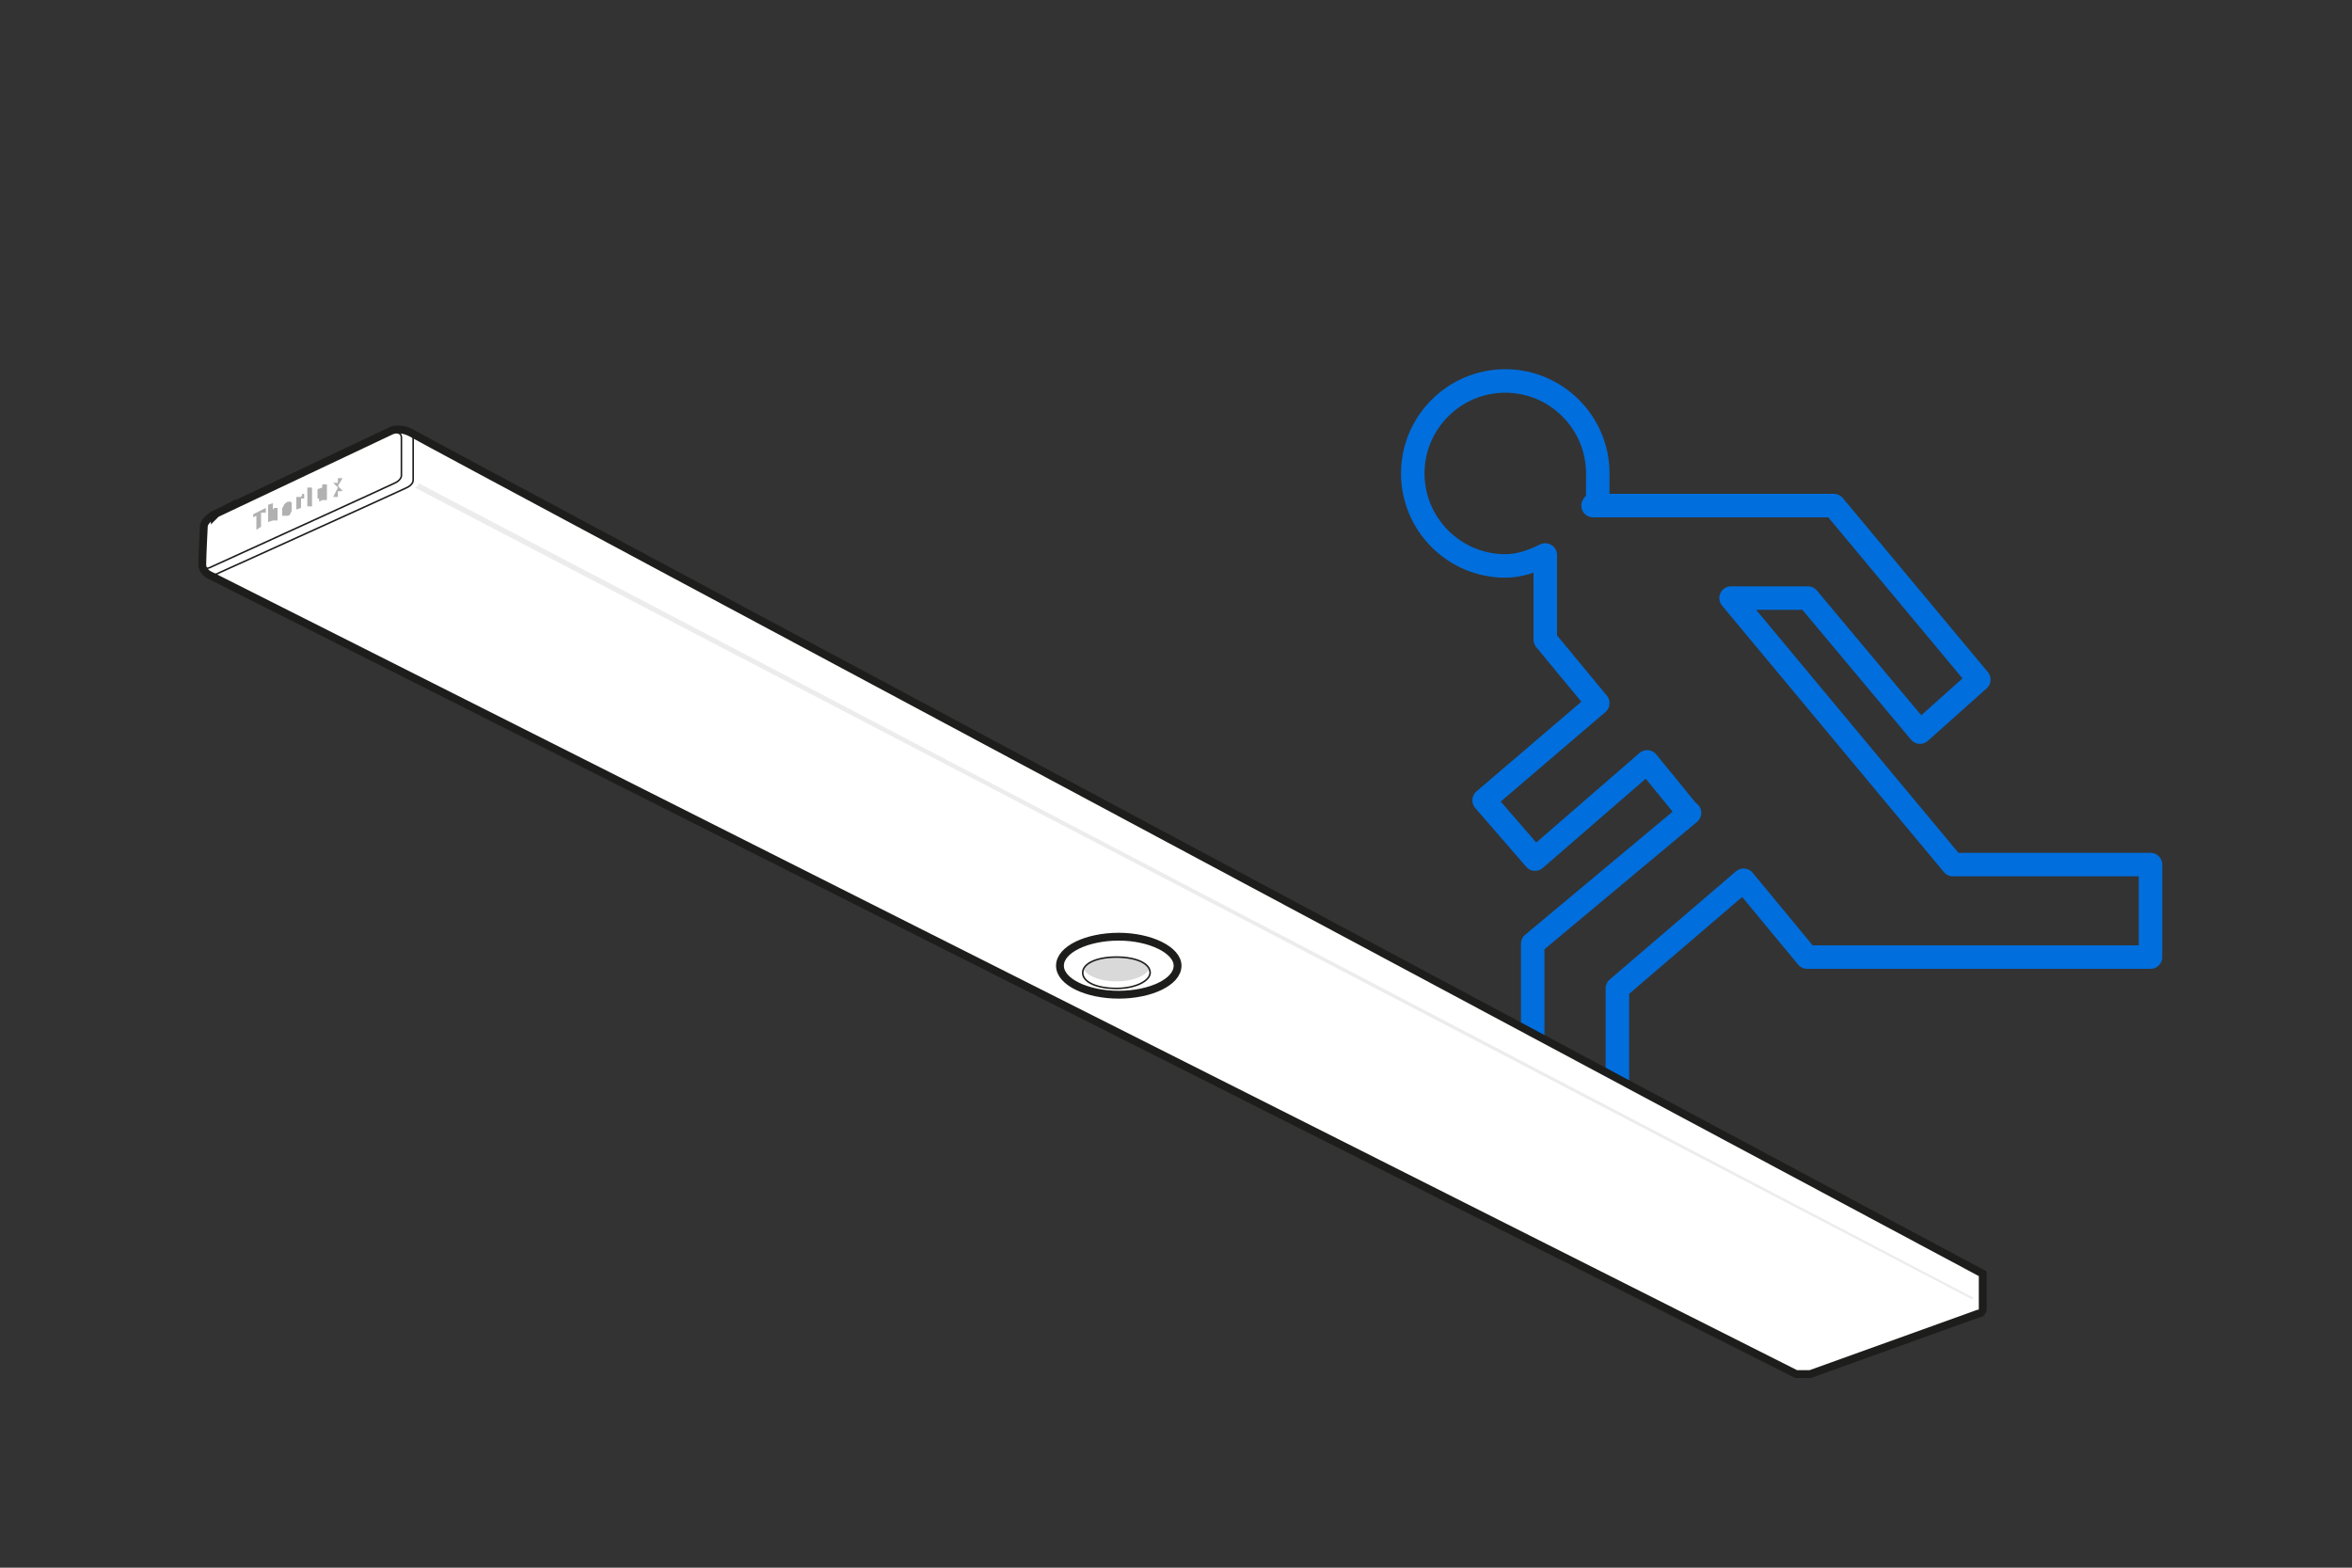
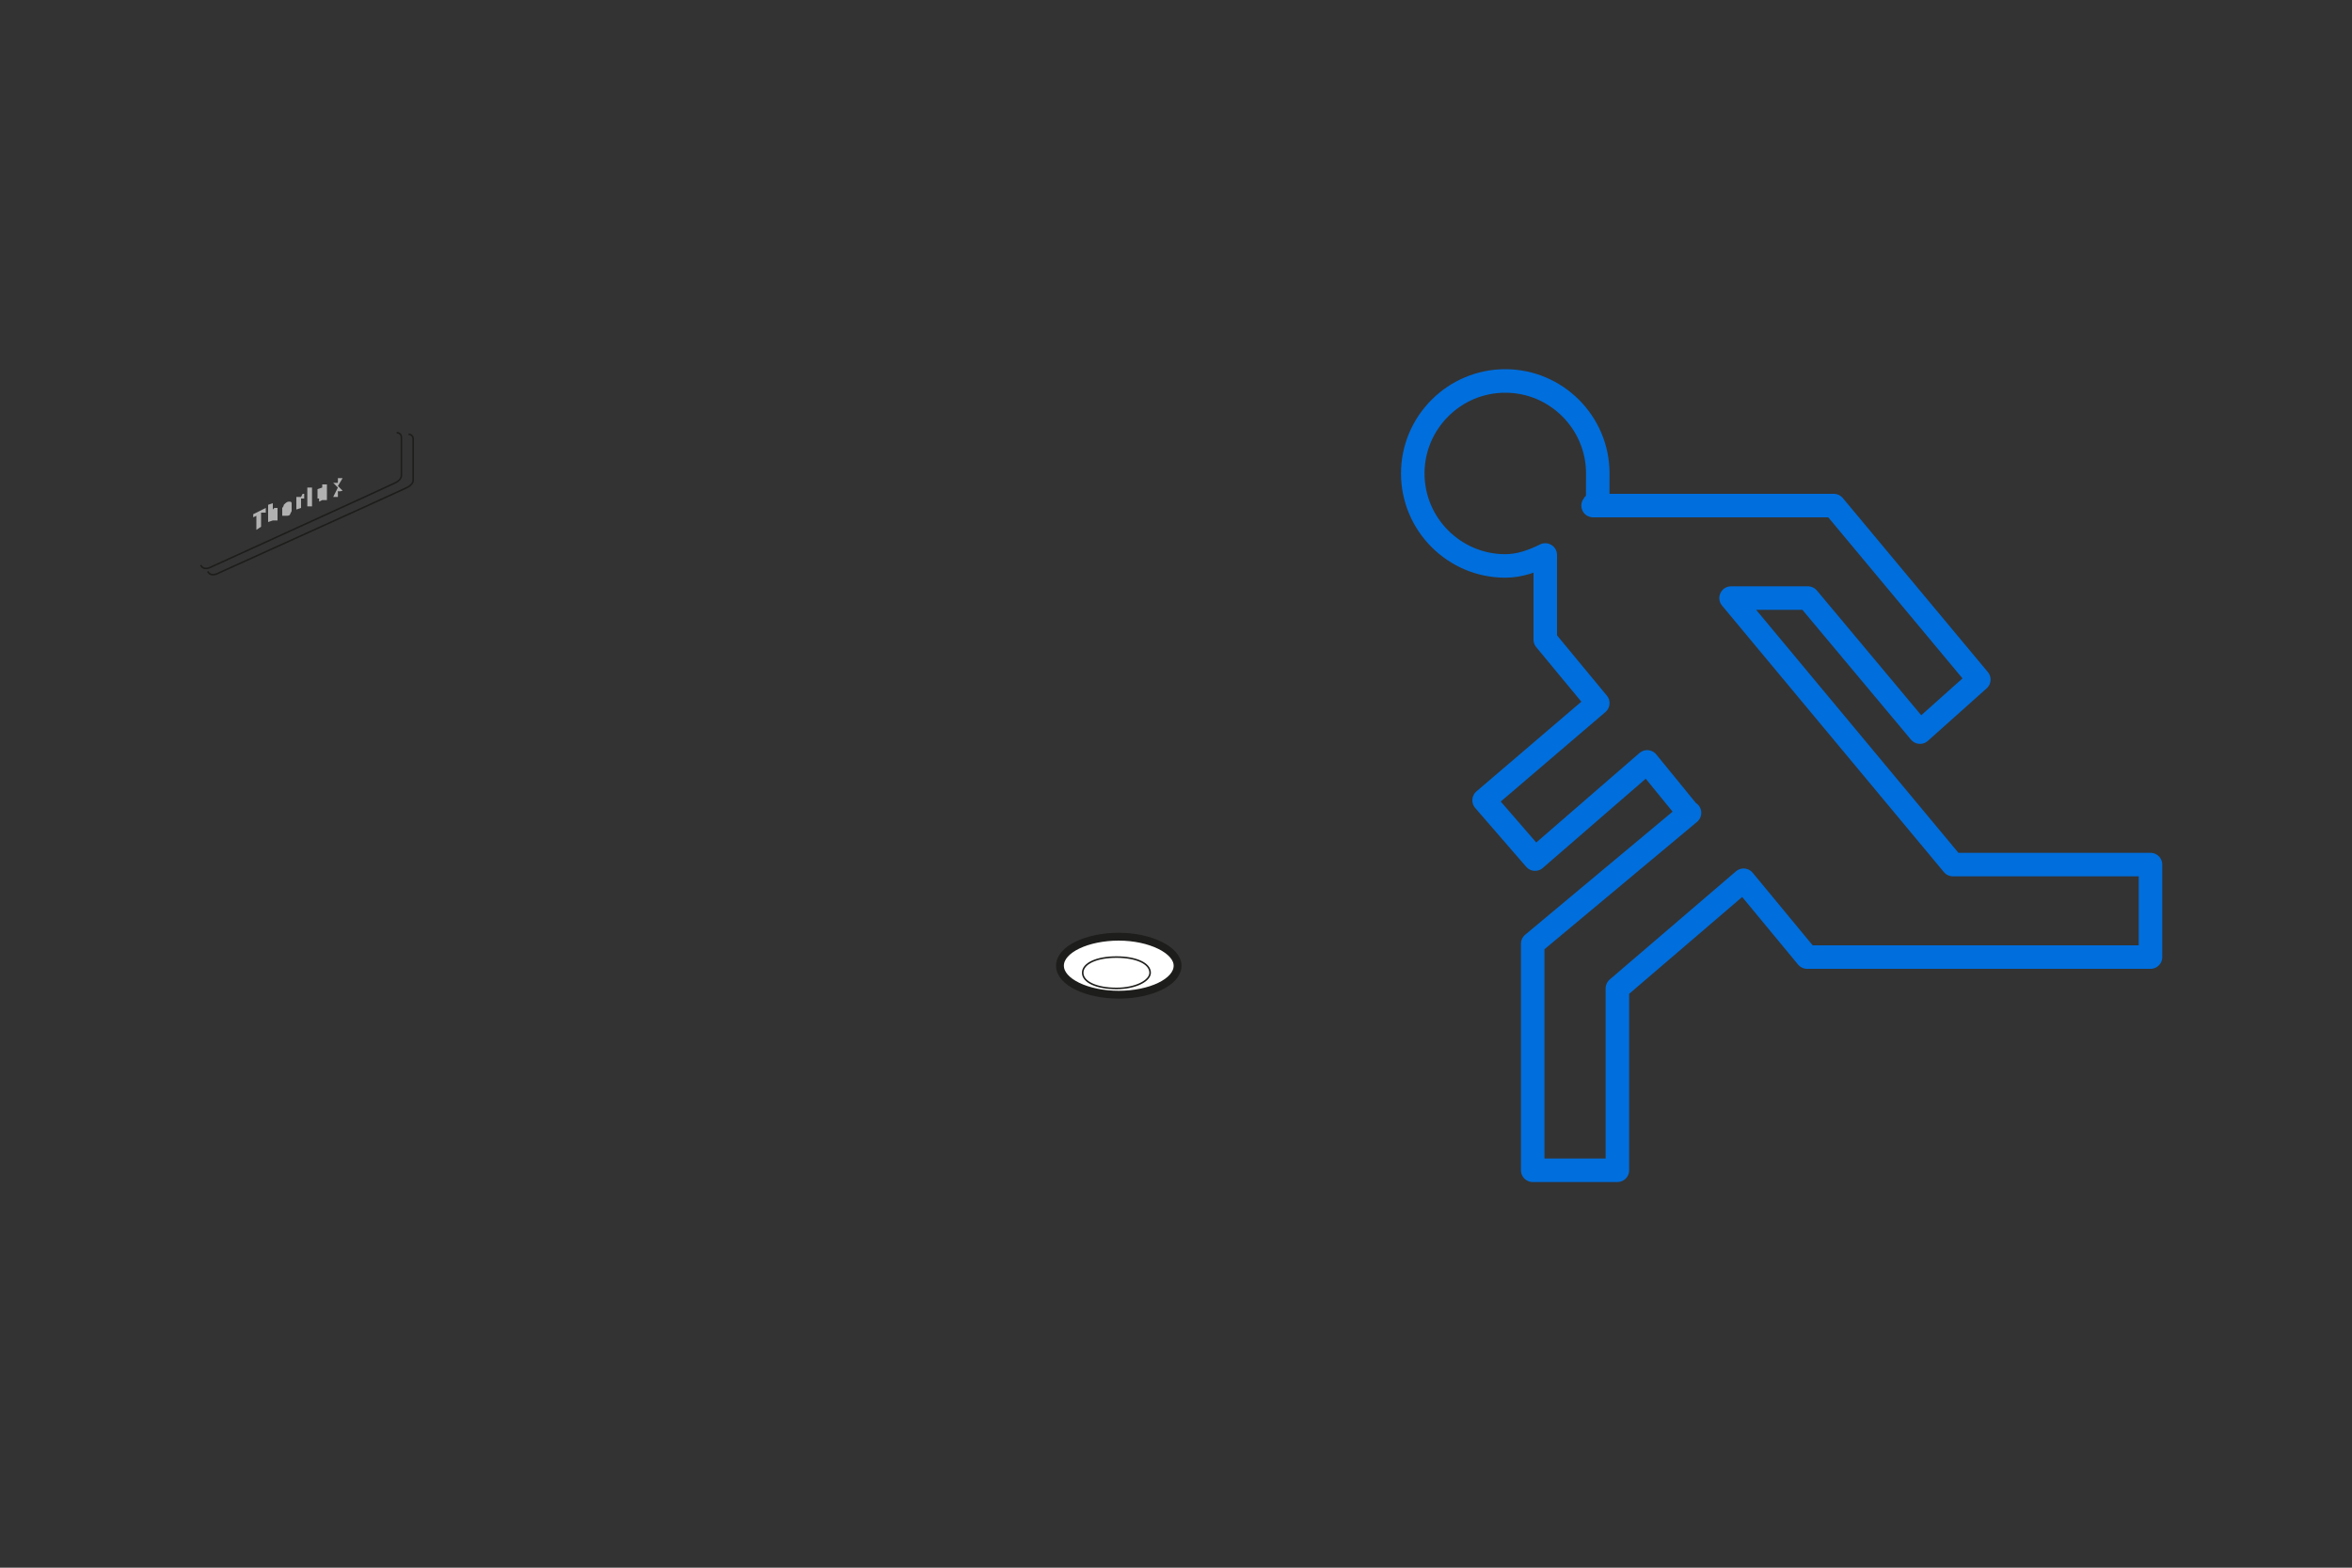
<svg xmlns="http://www.w3.org/2000/svg" width="300" height="200">
  <rect width="100%" height="100%" fill="#333333" stroke="none" />
  <defs>
    <clipPath id="A">
-       <path d="M146.7,124.1c0-1.2-1.8-2-4.3-2s-4.3.8-4.3,2,1.8,2,4.3,2,4.3-1,4.3-2Z" fill="none" />
-     </clipPath>
+       </clipPath>
  </defs>
  <path d="M215.4 103.7l-5.3-6.5-14.3 12.4-6.5-7.5 14.5-12.4-6.7-8.1V70.8c-1.6.8-3.3 1.4-5.1 1.4-6.5 0-11.8-5.3-11.8-11.8s5.3-11.8 11.8-11.8 11.8 5.3 11.8 11.8 0 2.9-.6 4.1h30.7l18.5 22.2-7.5 6.7-14.3-17.1h-9.8l28.3 34h25.2v11.8h-43.8l-8.1-9.8-16.1 13.8v23.2h-10.8v-28.9l20-16.7h-.2z" fill="none" stroke="#006edc" stroke-linejoin="round" stroke-width="3" />
  <g stroke="#1d1d1b" stroke-miterlimit="10">
-     <path d="M27.4 65.6L49.8 55s1-.6 2.6.2c1.6 1 200.5 107.3 200.5 107.3v4.5s0 .6-.6.6l-21.4 7.7h-1.8L26.8 73.4s-1-.4-1-1.4.2-4.9.2-4.9 0-.8 1.6-1.6l-.2.2z" fill="#fff" />
    <path d="M50.6 55.2s.6 0 .6.6v4.9s0 .6-1 1c-.8.4-23.2 10.6-23.2 10.6s-1 .6-1.4-.2m26.5-16.7s.6 0 .6.6v5.3s0 .6-1 1c-.8.4-23.8 10.8-23.8 10.8s-1 .6-1.4-.2" stroke-width=".2" fill="none" />
  </g>
  <path d="M37 64.8v.2h0v-.2.2h0v-.2zm-.2-.8c-.2 0-.4.2-.6.4 0 0 0 .2-.2.4v1h.6s.4 0 .4-.2l.2-.4v-1s0-.2-.2-.2h-.6.4zm-2 1v-.8l-.6.2v2.2l.6-.2v-1.2h0v1.2h.6v-1.6H35l-.2.2zm3.6-1.6h-.6V65l.6-.2v-1.2h.4V63h-.2l-.2.4zm.8 1.2h.6v-2.4h-.6v2.4zm1.9-.8h.6v-2h-.6v1.4-1l-.6.2v1.2h.2v.4l.4-.2zm2-1.8l.6-1h-.6v.6h-.6l.6.6-.6 1.2h.6v-.8h0c0 .2.6 0 .6 0l-.6-.6zm-9.6 3.4h.4v-.6l-1.6.8v.4l.4-.2v1.8l.6-.4v-1.8h.2z" fill="#b1b1b1" fill-rule="evenodd" />
-   <path d="M251.6,165.8L52.9,62.2l.4-.2c.2-.4,0-.4,0-.4l198.5,104h-.2v.2Z" fill="#ececec" />
  <path d="M150.2,123.2c0-2-3.5-3.7-7.5-3.7s-7.5,1.6-7.5,3.7,3.5,3.7,7.5,3.7,7.5-1.6,7.5-3.7Z" stroke="#1d1d1b" stroke-miterlimit="10" fill="#fff" />
  <g clip-path="url(#A)">
-     <path d="M146.7,123.2c0-1.2-1.8-2-4.3-2s-4.3,1-4.3,2,1.8,2,4.3,2,4.3-1,4.3-2Z" fill="#d9d9d9" />
-   </g>
+     </g>
  <path d="M146.7,124.1c0-1.2-1.8-2-4.3-2s-4.3.8-4.3,2,1.8,2,4.3,2,4.3-1,4.3-2Z" fill="none" stroke="#1d1d1b" stroke-miterlimit="10" stroke-width=".2" />
</svg>